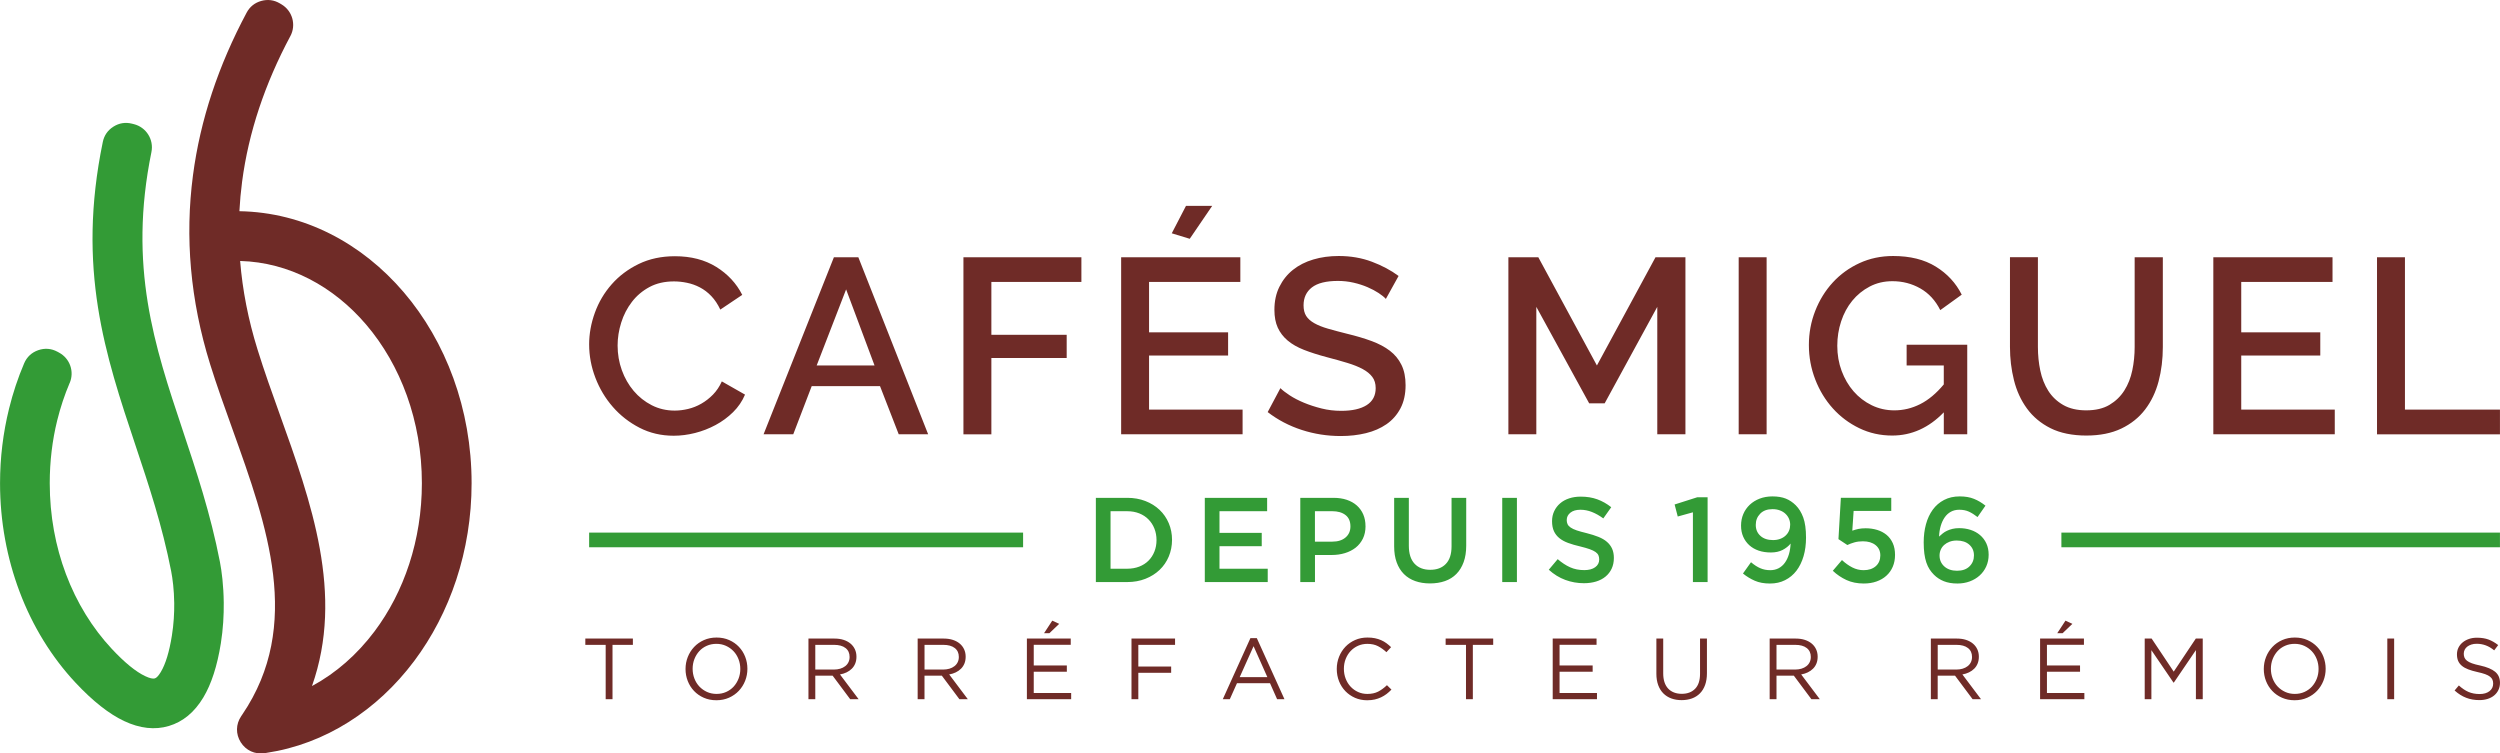
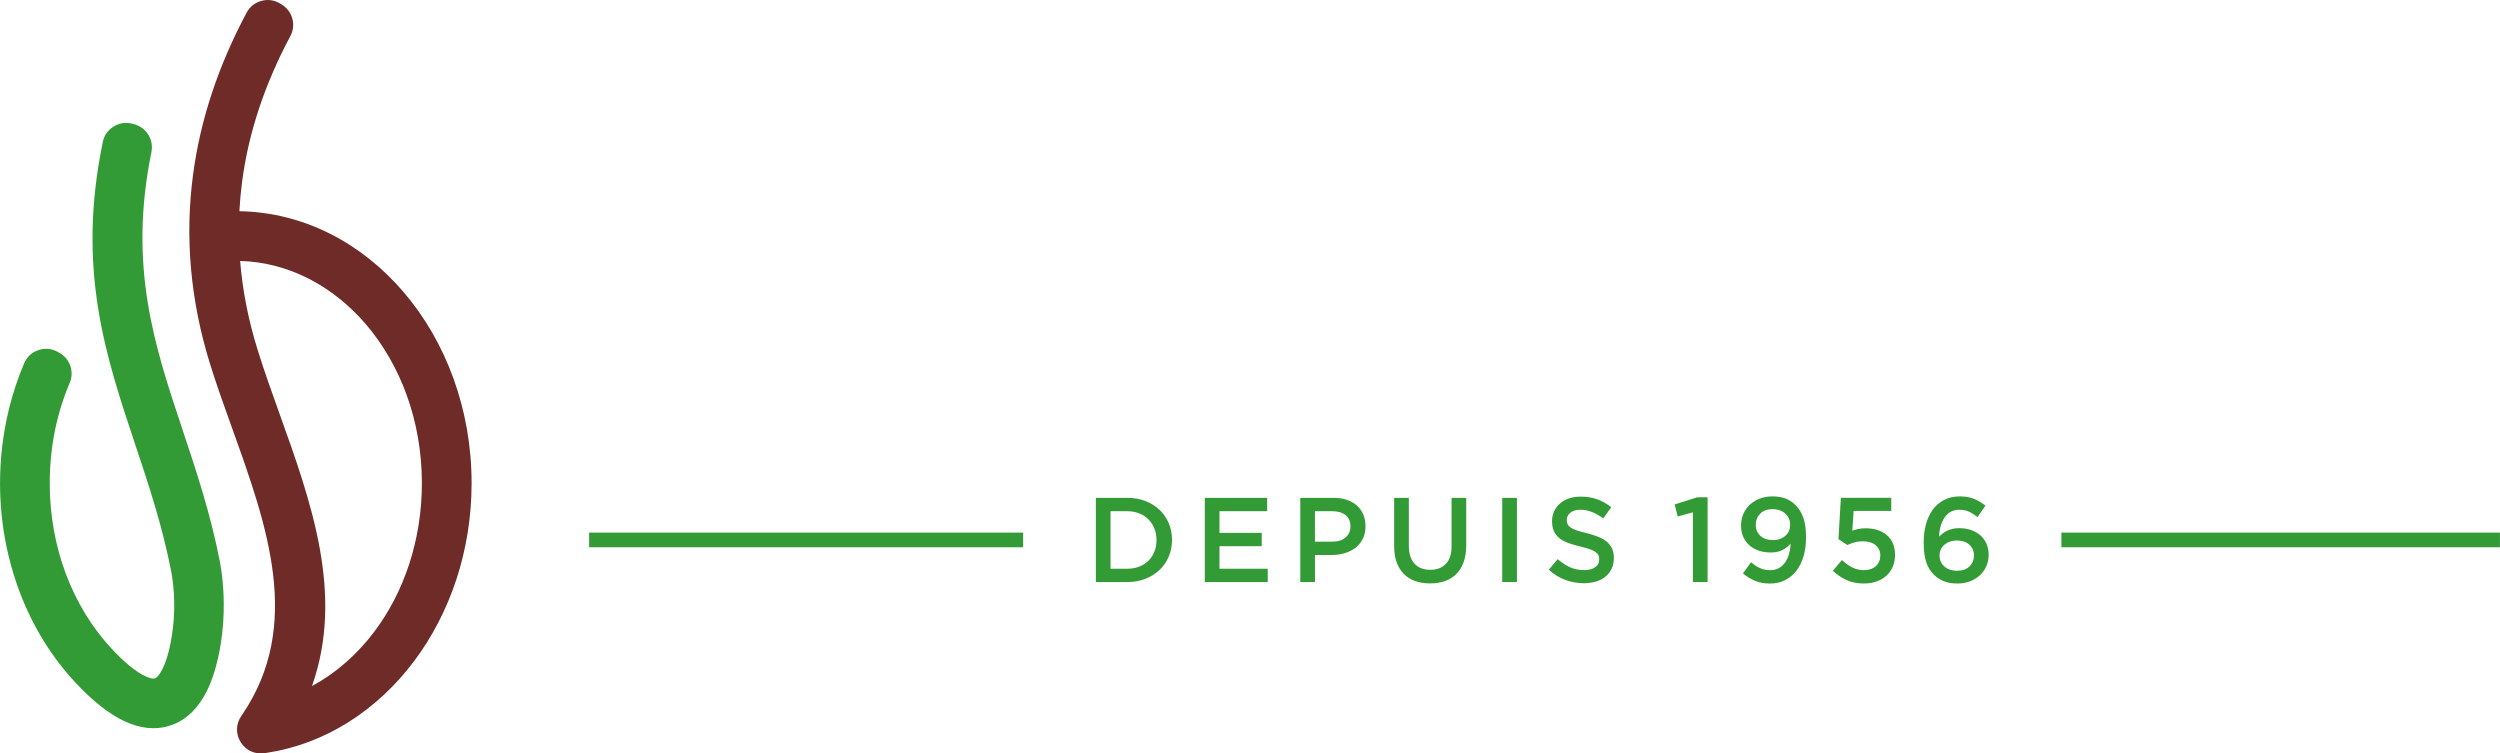
<svg xmlns="http://www.w3.org/2000/svg" id="Layer_1" viewBox="0 0 1133.86 341.72">
  <defs>
    <style>.cls-1{fill:#6f2b27;}.cls-2{fill:#339b36;}</style>
  </defs>
  <path class="cls-1" d="M131.68,16.39c-11.52,21.57-18.94,43.61-21.88,66.03-.58,4.44-.99,8.89-1.22,13.37,29.2.5,55.51,14.46,74.56,36.78,19,22.26,30.75,52.88,30.75,86.57,0,30.81-9.84,59.06-26.07,80.7-16.74,22.31-40.28,37.61-66.96,41.62l-.9.13c-4.35.65-8.42-1.22-10.77-4.93-2.34-3.72-2.27-8.2.2-11.84l.54-.8c27.42-40.46,11.2-85.63-4.38-129.03-3.7-10.29-7.36-20.5-10.25-29.8-9.04-29.08-11.46-57.68-7.78-85.67,3.31-25.24,11.56-49.85,24.33-73.77,1.44-2.7,3.68-4.5,6.63-5.32,2.95-.83,5.79-.45,8.43,1.1l.74.44c4.99,2.95,6.77,9.31,4.04,14.42M108.91,118.36c1.07,13.22,3.67,26.6,7.88,40.13,3.12,10.04,6.5,19.44,9.9,28.92,14.5,40.4,29.49,82.16,14.81,123.74,10.85-5.83,20.5-14.33,28.35-24.78,13.38-17.83,21.49-41.35,21.49-67.22,0-28.21-9.66-53.64-25.29-71.95-14.79-17.32-34.93-28.23-57.13-28.84Z" />
  <path class="cls-2" d="M31.6,173.67c-2.31,5.43-4.21,11.14-5.67,17.07-2.2,8.94-3.37,18.46-3.37,28.4,0,14.74,2.62,28.68,7.34,41.22,4.88,12.97,12,24.49,20.77,33.89,5.89,6.31,10.96,10.42,15.18,12.41,2.03.96,3.48,1.29,4.37,1.03.78-.23,1.69-1.21,2.71-2.9,2.17-3.61,3.85-9.14,5.03-16.51.84-5.24,1.11-10.27,1.06-14.77-.07-6.01-.74-11.13-1.39-14.46-4.02-20.62-10.17-39.06-16.17-57.03-13.73-41.13-26.71-80.03-14.84-137.61.62-3,2.25-5.35,4.84-6.98s5.42-2.08,8.39-1.34l.85.21c5.62,1.41,9.14,6.99,7.98,12.67-10.6,51.92,1.41,87.89,14.1,125.91,6.27,18.79,12.7,38.05,16.96,59.94.81,4.17,1.65,10.67,1.74,18.51.06,5.63-.28,11.92-1.32,18.47-1.64,10.26-4.3,18.47-7.94,24.53-4.02,6.7-9.25,11.04-15.65,12.94-6.3,1.87-13.09,1.15-20.31-2.26-6.78-3.2-14.16-8.98-22.05-17.43-10.74-11.5-19.43-25.53-25.35-41.28-5.68-15.1-8.84-31.73-8.84-49.15,0-11.63,1.42-22.97,4.08-33.77,1.76-7.15,4.05-14.03,6.84-20.57,1.23-2.9,3.4-4.93,6.38-5.98,2.98-1.04,5.93-.81,8.71.68l.75.41c4.94,2.66,7.03,8.6,4.84,13.77" />
  <path class="cls-2" d="M895.28,251.88c0,2-.67,3.67-2.03,4.99-1.35,1.33-3.23,1.99-5.64,1.99s-4.34-.66-5.78-1.96c-1.45-1.31-2.16-2.97-2.16-4.97,0-.91.18-1.78.54-2.62.36-.84.89-1.56,1.56-2.16.67-.6,1.49-1.09,2.44-1.45.95-.36,2.03-.55,3.23-.55,2.41,0,4.32.62,5.72,1.88,1.41,1.26,2.11,2.87,2.11,4.83M900.52,229.36c-1.67-1.34-3.42-2.38-5.24-3.11-1.82-.74-3.97-1.11-6.44-1.11-2.69,0-5.06.53-7.12,1.61-2.06,1.07-3.77,2.55-5.13,4.42-1.36,1.88-2.39,4.07-3.08,6.6-.69,2.53-1.03,5.27-1.03,8.21,0,1.93.1,3.64.3,5.13.2,1.49.5,2.83.9,4.01.4,1.18.89,2.22,1.47,3.11.58.89,1.24,1.7,1.97,2.43,1.27,1.27,2.77,2.26,4.5,2.95,1.73.69,3.77,1.04,6.14,1.04,2,0,3.87-.31,5.59-.95,1.73-.64,3.23-1.53,4.5-2.68,1.27-1.14,2.27-2.52,3-4.12.72-1.6,1.09-3.37,1.09-5.3s-.35-3.64-1.04-5.13c-.69-1.49-1.65-2.75-2.87-3.79-1.22-1.04-2.64-1.82-4.26-2.35-1.62-.53-3.36-.79-5.21-.79-1.13,0-2.14.11-3.03.33-.89.22-1.71.5-2.45.85-.75.34-1.41.76-1.99,1.23-.58.47-1.13.95-1.64,1.42.07-1.76.33-3.38.76-4.85.44-1.48,1.04-2.78,1.8-3.87.76-1.1,1.7-1.95,2.81-2.56,1.11-.6,2.38-.9,3.79-.9,1.67,0,3.14.29,4.39.87,1.26.58,2.56,1.4,3.9,2.45l3.6-5.17ZM833.81,244.52l4.04,2.67c.98-.47,2.05-.87,3.22-1.2,1.17-.33,2.44-.49,3.82-.49,2.4,0,4.32.57,5.76,1.73,1.44,1.15,2.16,2.71,2.16,4.68s-.69,3.68-2.07,4.88c-1.38,1.21-3.22,1.81-5.51,1.81-1.78,0-3.48-.41-5.1-1.23-1.62-.82-3.19-1.94-4.72-3.36l-4.15,4.86c1.82,1.73,3.88,3.13,6.17,4.19,2.29,1.06,4.91,1.59,7.86,1.59,2.11,0,4.04-.3,5.78-.92,1.76-.62,3.25-1.49,4.49-2.62,1.26-1.13,2.21-2.49,2.9-4.09.68-1.61,1.02-3.39,1.02-5.35s-.33-3.81-1.02-5.32c-.68-1.51-1.62-2.76-2.83-3.77-1.22-1-2.63-1.74-4.26-2.24-1.62-.49-3.35-.74-5.21-.74-1.27,0-2.37.1-3.3.3-.93.2-1.85.47-2.76.79l.6-8.95h17.07v-5.95h-22.86l-1.09,18.72ZM811.92,238.02c0,.95-.17,1.84-.52,2.67-.34.84-.86,1.57-1.54,2.21-.67.64-1.49,1.14-2.46,1.5-.96.36-2.04.55-3.25.55-2.41,0-4.32-.64-5.72-1.91-1.41-1.27-2.11-2.93-2.11-4.97s.66-3.69,2-5.08c1.33-1.38,3.2-2.07,5.61-2.07,1.2,0,2.3.18,3.28.55.99.36,1.83.86,2.52,1.5.69.64,1.24,1.38,1.62,2.24.38.85.58,1.79.58,2.81ZM819.11,243.81c0-3.78-.42-6.81-1.25-9.09-.84-2.28-1.97-4.12-3.39-5.54-1.35-1.35-2.85-2.36-4.5-3.03-1.66-.67-3.69-1.01-6.09-1.01-2.11,0-4.04.34-5.79,1.01-1.75.67-3.24,1.6-4.5,2.78-1.25,1.19-2.23,2.58-2.92,4.2-.69,1.62-1.03,3.37-1.03,5.27s.33,3.53.98,5.02c.65,1.49,1.57,2.77,2.75,3.85,1.18,1.07,2.6,1.89,4.26,2.46,1.65.56,3.5.84,5.54.84s3.85-.38,5.32-1.15c1.47-.76,2.68-1.73,3.63-2.89-.08,1.76-.33,3.38-.77,4.85-.44,1.48-1.05,2.76-1.83,3.84-.78,1.08-1.73,1.91-2.84,2.5-1.11.58-2.37.88-3.79.88-1.64,0-3.14-.29-4.5-.88-1.36-.58-2.78-1.49-4.23-2.73l-3.65,5.12c1.64,1.34,3.42,2.43,5.35,3.27,1.93.85,4.22,1.27,6.87,1.27s4.84-.51,6.88-1.53c2.04-1.02,3.75-2.45,5.16-4.28,1.4-1.84,2.47-4.03,3.22-6.58.75-2.55,1.12-5.36,1.12-8.46ZM759.51,228.8l1.42,5.46,6.88-1.91v31.65h6.66v-38.47h-4.69l-10.26,3.27ZM710.59,235.78c0-1.27.55-2.36,1.64-3.25,1.09-.89,2.62-1.34,4.58-1.34,1.75,0,3.47.34,5.18,1.01,1.71.67,3.43,1.64,5.18,2.92l3.6-5.08c-1.96-1.56-4.06-2.75-6.3-3.57-2.24-.82-4.76-1.23-7.56-1.23-1.89,0-3.64.26-5.23.79-1.6.53-2.97,1.28-4.1,2.27-1.14.98-2.03,2.15-2.68,3.52-.65,1.36-.98,2.88-.98,4.55,0,1.78.28,3.29.85,4.53.57,1.24,1.39,2.29,2.47,3.17,1.07.87,2.41,1.6,3.99,2.18,1.59.58,3.4,1.11,5.44,1.58,1.78.44,3.23.85,4.35,1.25,1.11.4,1.98.83,2.63,1.28.64.45,1.07.96,1.31,1.5.23.55.35,1.16.35,1.86,0,1.49-.61,2.67-1.83,3.54-1.22.88-2.86,1.31-4.94,1.31-2.4,0-4.55-.43-6.44-1.29-1.89-.85-3.76-2.08-5.62-3.68l-4.04,4.8c2.29,2.08,4.78,3.61,7.48,4.61,2.69,1,5.51,1.5,8.46,1.5,2,0,3.84-.26,5.51-.76,1.66-.51,3.1-1.26,4.28-2.24,1.19-.98,2.12-2.18,2.79-3.6.66-1.42,1-3.04,1-4.86,0-1.6-.27-2.99-.79-4.17-.53-1.18-1.31-2.22-2.33-3.11-1.02-.89-2.31-1.65-3.86-2.27-1.54-.62-3.33-1.18-5.33-1.69-1.83-.44-3.33-.86-4.52-1.25-1.18-.4-2.11-.84-2.79-1.31-.67-.47-1.14-.98-1.39-1.53-.25-.54-.38-1.2-.38-1.96ZM681.33,225.8v38.2h6.66v-38.2h-6.66ZM665,225.8h-6.66v22c0,3.53-.87,6.18-2.59,7.96-1.71,1.79-4.07,2.67-7.07,2.67s-5.41-.92-7.13-2.78c-1.72-1.86-2.58-4.57-2.58-8.13v-21.72h-6.66v22c0,2.76.38,5.19,1.15,7.28.76,2.09,1.86,3.85,3.27,5.27,1.42,1.42,3.13,2.48,5.13,3.19,2,.71,4.24,1.07,6.71,1.07s4.77-.36,6.79-1.07c2.02-.71,3.74-1.78,5.16-3.22,1.42-1.43,2.52-3.23,3.3-5.37.78-2.15,1.17-4.64,1.17-7.48v-21.67ZM612.48,238.76c0,2.08-.74,3.76-2.22,5.01-1.47,1.26-3.49,1.89-6.05,1.89h-7.83v-13.81h7.83c2.52,0,4.53.57,6.02,1.73,1.5,1.14,2.25,2.87,2.25,5.17ZM619.31,238.62c0-1.96-.34-3.73-1.01-5.29-.67-1.57-1.64-2.91-2.89-4.04-1.26-1.13-2.79-1.99-4.58-2.6-1.8-.6-3.81-.9-6.03-.9h-15.06v38.2h6.66v-12.28h7.61c2.12,0,4.1-.28,5.97-.85,1.85-.56,3.48-1.39,4.87-2.48,1.38-1.09,2.47-2.46,3.28-4.09.8-1.64,1.2-3.53,1.2-5.68ZM574.7,225.8h-28.27v38.2h28.54v-6.06h-21.88v-10.21h19.16v-6.06h-19.16v-9.82h21.61v-6.06ZM524.53,244.95c0,1.9-.32,3.65-.96,5.23-.63,1.59-1.53,2.97-2.68,4.11-1.14,1.15-2.54,2.05-4.18,2.69-1.65.64-3.47.96-5.48.96h-7.55v-26.08h7.55c2.01,0,3.83.33,5.48.98,1.64.66,3.04,1.57,4.18,2.75,1.15,1.16,2.05,2.55,2.68,4.14.64,1.58.96,3.33.96,5.23ZM313.3,241.57h-46.1v6.65h196.82v-6.65h-150.72ZM1133.84,241.57h-198.91v6.65h198.91v-6.65ZM531.57,244.84c0-2.69-.49-5.2-1.48-7.53-.98-2.33-2.37-4.35-4.17-6.06-1.8-1.71-3.95-3.05-6.44-4.01-2.49-.97-5.23-1.45-8.21-1.45h-14.25v38.2h14.25c2.98,0,5.72-.49,8.21-1.47,2.49-.98,4.64-2.33,6.44-4.04,1.8-1.71,3.19-3.74,4.17-6.08.98-2.35,1.48-4.87,1.48-7.56Z" />
-   <path class="cls-1" d="M1117.43,296.46c0-.63.14-1.22.41-1.77.27-.55.67-1.03,1.18-1.42.51-.39,1.13-.71,1.85-.94.72-.24,1.53-.35,2.42-.35,1.42,0,2.77.24,4.07.71,1.3.47,2.59,1.23,3.87,2.28l1.81-2.4c-1.42-1.11-2.88-1.95-4.38-2.51-1.51-.56-3.27-.83-5.28-.83-1.31,0-2.51.19-3.61.57-1.1.38-2.06.9-2.87,1.58-.81.67-1.44,1.46-1.89,2.38-.45.92-.67,1.93-.67,3.03s.18,2.15.55,2.99c.37.84.94,1.58,1.7,2.21.76.63,1.72,1.17,2.89,1.61,1.17.45,2.54.84,4.11,1.19,1.45.31,2.63.64,3.57.98.93.34,1.66.72,2.18,1.14.53.42.9.88,1.11,1.39.21.52.31,1.1.31,1.76,0,1.41-.56,2.55-1.67,3.42-1.11.86-2.6,1.3-4.46,1.3s-3.6-.32-5.07-.96c-1.47-.64-2.92-1.62-4.36-2.93l-1.93,2.28c1.65,1.49,3.39,2.59,5.21,3.29,1.82.72,3.83,1.07,6.03,1.07,1.36,0,2.62-.18,3.77-.55,1.15-.37,2.13-.89,2.95-1.58.82-.68,1.46-1.51,1.92-2.48.47-.97.7-2.05.7-3.23,0-2.12-.73-3.79-2.18-5-1.45-1.2-3.71-2.16-6.78-2.84-1.52-.31-2.76-.65-3.73-1-.97-.35-1.73-.75-2.28-1.18-.55-.43-.93-.91-1.14-1.44-.21-.52-.32-1.11-.32-1.77M1082.75,289.61v27.51h3.1v-27.51h-3.1ZM1051.57,303.4c0,1.57-.27,3.05-.81,4.42-.54,1.37-1.28,2.57-2.22,3.6-.94,1.02-2.08,1.83-3.4,2.42-1.32.59-2.77.88-4.34.88s-3.02-.3-4.34-.9c-1.32-.6-2.47-1.42-3.44-2.44-.97-1.02-1.72-2.23-2.26-3.62-.54-1.39-.81-2.87-.81-4.44s.27-3.05.81-4.42c.54-1.37,1.28-2.57,2.22-3.6.94-1.02,2.08-1.83,3.4-2.41,1.32-.59,2.77-.88,4.34-.88s3.02.3,4.34.9c1.32.6,2.47,1.41,3.44,2.44.97,1.02,1.72,2.23,2.26,3.62.54,1.39.81,2.87.81,4.44ZM1054.79,303.33c0-1.91-.34-3.73-1-5.44-.67-1.72-1.62-3.22-2.85-4.52-1.23-1.3-2.71-2.32-4.42-3.08-1.72-.76-3.62-1.14-5.72-1.14s-4.01.39-5.74,1.16c-1.73.77-3.21,1.81-4.44,3.12-1.23,1.31-2.19,2.82-2.87,4.54-.68,1.71-1.02,3.53-1.02,5.44s.33,3.73,1,5.44c.67,1.72,1.62,3.22,2.85,4.52,1.23,1.3,2.7,2.33,4.42,3.08,1.72.76,3.62,1.14,5.72,1.14s4.01-.39,5.74-1.16c1.73-.77,3.21-1.81,4.44-3.12,1.23-1.31,2.19-2.82,2.87-4.54.68-1.72,1.02-3.53,1.02-5.44ZM995.94,294.84v22.28h3.1v-27.51h-3.14l-10.02,15.01-10.02-15.01h-3.14v27.51h3.03v-22.24l10.02,14.7h.16l10.02-14.74ZM935.48,287.18l4.44-4.24-3.14-1.45-3.73,5.7h2.44ZM945.15,289.61h-19.88v27.51h20.08v-2.83h-16.97v-9.63h15.01v-2.83h-15.01v-9.39h16.78v-2.83ZM894.4,297.96c0,.89-.18,1.7-.53,2.4-.35.71-.84,1.31-1.48,1.79-.63.49-1.38.87-2.25,1.13-.86.26-1.81.39-2.83.39h-8.47v-11.2h8.51c2.23,0,3.97.48,5.2,1.44,1.24.96,1.85,2.3,1.85,4.04ZM898.48,317.12l-8.45-11.23c1.08-.18,2.07-.5,2.99-.94.92-.45,1.71-1,2.38-1.67.67-.67,1.19-1.45,1.55-2.36.37-.9.55-1.93.55-3.08,0-1.23-.24-2.36-.71-3.37-.47-1.01-1.14-1.87-2-2.59-.87-.72-1.91-1.28-3.12-1.67-1.22-.39-2.59-.59-4.11-.59h-11.83v27.51h3.1v-10.69h7.86l7.98,10.69h3.81ZM821.28,297.96c0,.89-.18,1.7-.53,2.4-.35.71-.84,1.31-1.48,1.79-.63.49-1.37.87-2.25,1.13-.86.26-1.81.39-2.83.39h-8.47v-11.2h8.51c2.23,0,3.97.48,5.2,1.44,1.24.96,1.85,2.3,1.85,4.04ZM825.37,317.12l-8.45-11.23c1.08-.18,2.07-.5,2.99-.94.92-.45,1.71-1,2.38-1.67.67-.67,1.19-1.45,1.55-2.36.37-.9.55-1.93.55-3.08,0-1.23-.24-2.36-.71-3.37-.47-1.01-1.14-1.87-2-2.59-.87-.72-1.91-1.28-3.12-1.67-1.22-.39-2.59-.59-4.11-.59h-11.83v27.51h3.1v-10.69h7.86l7.98,10.69h3.81ZM774.15,289.61h-3.11v15.99c0,3.01-.75,5.28-2.24,6.8-1.49,1.52-3.51,2.28-6.05,2.28s-4.71-.8-6.19-2.4c-1.48-1.6-2.22-3.89-2.22-6.88v-15.8h-3.1v15.99c0,1.94.28,3.65.83,5.15.55,1.49,1.33,2.74,2.34,3.75,1.01,1.01,2.21,1.77,3.61,2.28,1.4.51,2.95.77,4.66.77s3.29-.26,4.7-.77c1.4-.51,2.61-1.28,3.62-2.3,1.01-1.02,1.79-2.29,2.34-3.81.55-1.52.83-3.29.83-5.31v-15.76ZM724.1,289.61h-19.88v27.51h20.08v-2.83h-16.97v-9.63h15.01v-2.83h-15.01v-9.39h16.78v-2.83ZM668,292.48h9.23v-2.87h-21.57v2.87h9.23v24.64h3.11v-24.64ZM631.08,312.76l-2.04-2c-1.31,1.26-2.65,2.23-4.01,2.93-1.36.69-2.99,1.04-4.87,1.04-1.52,0-2.93-.29-4.22-.88-1.3-.59-2.42-1.39-3.38-2.42-.96-1.02-1.7-2.23-2.24-3.62-.54-1.39-.81-2.88-.81-4.48s.27-3.08.81-4.46c.54-1.37,1.28-2.57,2.24-3.59.96-1.02,2.08-1.82,3.38-2.4,1.3-.58,2.71-.86,4.22-.86,1.89,0,3.5.35,4.85,1.06,1.35.71,2.61,1.61,3.79,2.71l2.12-2.28c-.68-.65-1.39-1.25-2.12-1.79-.73-.54-1.53-1-2.4-1.38-.87-.38-1.8-.67-2.81-.88-1.01-.21-2.14-.31-3.4-.31-2.02,0-3.88.37-5.58,1.12-1.7.75-3.17,1.77-4.4,3.06-1.23,1.3-2.2,2.81-2.89,4.54-.69,1.73-1.04,3.58-1.04,5.54s.35,3.85,1.04,5.58c.69,1.73,1.66,3.23,2.89,4.5,1.23,1.27,2.68,2.27,4.36,3.01,1.68.73,3.51,1.1,5.5,1.1,1.26,0,2.4-.12,3.42-.35,1.02-.24,1.98-.56,2.87-.98.89-.42,1.72-.92,2.5-1.51.77-.59,1.51-1.25,2.22-1.99ZM574.79,307.1h-12.53l6.29-14.03,6.25,14.03ZM570.03,289.42h-2.91l-12.53,27.7h3.18l3.26-7.27h14.97l3.22,7.27h3.34l-12.54-27.7ZM532.95,289.61h-19.77v27.51h3.1v-11.99h14.89v-2.83h-14.89v-9.82h16.66v-2.87ZM475.95,287.18l4.44-4.24-3.14-1.45-3.73,5.7h2.44ZM485.62,289.61h-19.88v27.51h20.08v-2.83h-16.97v-9.63h15.01v-2.83h-15.01v-9.39h16.78v-2.83ZM434.87,297.96c0,.89-.18,1.7-.53,2.4-.35.71-.84,1.31-1.48,1.79-.63.49-1.38.87-2.25,1.13-.86.26-1.81.39-2.83.39h-8.47v-11.2h8.51c2.23,0,3.97.48,5.2,1.44,1.24.96,1.85,2.3,1.85,4.04ZM438.95,317.12l-8.45-11.23c1.08-.18,2.07-.5,2.99-.94.92-.45,1.71-1,2.38-1.67.67-.67,1.18-1.45,1.55-2.36.37-.9.55-1.93.55-3.08,0-1.23-.24-2.36-.71-3.37-.47-1.01-1.14-1.87-2-2.59-.87-.72-1.91-1.28-3.12-1.67-1.22-.39-2.59-.59-4.11-.59h-11.83v27.51h3.1v-10.69h7.86l7.98,10.69h3.81ZM385.33,297.96c0,.89-.18,1.7-.53,2.4-.35.71-.84,1.31-1.48,1.79-.63.49-1.37.87-2.25,1.13-.86.26-1.81.39-2.83.39h-8.47v-11.2h8.51c2.23,0,3.97.48,5.2,1.44,1.24.96,1.85,2.3,1.85,4.04ZM389.42,317.12l-8.45-11.23c1.07-.18,2.07-.5,2.99-.94.92-.45,1.71-1,2.38-1.67.67-.67,1.19-1.45,1.55-2.36.37-.9.55-1.93.55-3.08,0-1.23-.24-2.36-.71-3.37-.47-1.01-1.14-1.87-2-2.59-.87-.72-1.91-1.28-3.12-1.67-1.22-.39-2.59-.59-4.11-.59h-11.83v27.51h3.1v-10.69h7.86l7.98,10.69h3.81ZM335.76,303.4c0,1.57-.27,3.05-.81,4.42s-1.28,2.57-2.22,3.6c-.94,1.02-2.08,1.83-3.4,2.42-1.32.59-2.77.88-4.34.88s-3.02-.3-4.34-.9c-1.32-.6-2.47-1.42-3.44-2.44-.97-1.02-1.72-2.23-2.26-3.62-.54-1.39-.81-2.87-.81-4.44s.27-3.05.81-4.42c.54-1.37,1.28-2.57,2.22-3.6.94-1.02,2.08-1.83,3.4-2.41,1.32-.59,2.77-.88,4.34-.88s3.02.3,4.34.9c1.32.6,2.47,1.41,3.44,2.44.97,1.02,1.72,2.23,2.26,3.62.54,1.39.81,2.87.81,4.44ZM338.98,303.33c0-1.91-.33-3.73-1-5.44-.67-1.72-1.62-3.22-2.85-4.52-1.23-1.3-2.7-2.32-4.42-3.08-1.72-.76-3.62-1.14-5.72-1.14s-4.01.39-5.74,1.16c-1.73.77-3.21,1.81-4.44,3.12-1.23,1.31-2.19,2.82-2.87,4.54-.68,1.71-1.02,3.53-1.02,5.44s.33,3.73,1,5.44c.67,1.72,1.62,3.22,2.85,4.52,1.23,1.3,2.71,2.33,4.42,3.08,1.72.76,3.62,1.14,5.72,1.14s4.01-.39,5.74-1.16c1.73-.77,3.21-1.81,4.44-3.12,1.23-1.31,2.19-2.82,2.87-4.54.68-1.72,1.02-3.53,1.02-5.44ZM277.81,292.48h9.23v-2.87h-21.57v2.87h9.23v24.64h3.1v-24.64Z" />
-   <path class="cls-1" d="M1078.08,196.97v-80.3h12.67v69.11h43.09v11.2h-55.76ZM1058.92,185.77v11.2h-55.08v-80.3h54.06v11.2h-41.4v22.85h35.85v10.52h-35.85v24.54h42.41ZM946.22,186.11c4.22,0,7.73-.83,10.52-2.49,2.79-1.66,5.03-3.83,6.73-6.5,1.7-2.68,2.9-5.73,3.62-9.16s1.07-6.96,1.07-10.57v-40.72h12.78v40.72c0,5.5-.64,10.69-1.92,15.55-1.28,4.86-3.32,9.12-6.11,12.78-2.79,3.66-6.39,6.54-10.8,8.65-4.41,2.11-9.71,3.17-15.89,3.17s-11.82-1.11-16.23-3.34c-4.41-2.22-7.97-5.2-10.69-8.94s-4.68-8.01-5.88-12.84c-1.21-4.83-1.81-9.84-1.81-15.04v-40.72h12.67v40.72c0,3.69.36,7.26,1.08,10.69.72,3.43,1.92,6.48,3.62,9.16,1.7,2.68,3.96,4.82,6.79,6.45,2.83,1.62,6.31,2.43,10.46,2.43ZM881.59,187.02c-6.79,7.01-14.59,10.52-23.41,10.52-5.35,0-10.33-1.11-14.93-3.34-4.6-2.22-8.6-5.22-11.99-8.99-3.39-3.77-6.05-8.14-7.97-13.12-1.92-4.98-2.88-10.18-2.88-15.61s.96-10.59,2.88-15.49c1.92-4.9,4.58-9.2,7.97-12.89,3.39-3.69,7.43-6.62,12.1-8.77,4.67-2.15,9.76-3.22,15.27-3.22,7.69,0,14.14,1.6,19.34,4.81,5.2,3.2,9.12,7.45,11.76,12.72l-9.73,7.01c-2.19-4.37-5.2-7.65-9.05-9.84-3.85-2.19-8.07-3.28-12.67-3.28-3.77,0-7.2.81-10.29,2.43-3.09,1.62-5.73,3.77-7.92,6.45-2.19,2.68-3.86,5.79-5.03,9.33-1.17,3.54-1.75,7.24-1.75,11.08,0,4.07.66,7.88,1.98,11.42,1.32,3.54,3.13,6.64,5.43,9.27,2.3,2.64,5.03,4.73,8.2,6.28,3.17,1.55,6.6,2.32,10.29,2.32,4.07,0,7.97-.94,11.71-2.83,3.73-1.88,7.3-4.86,10.69-8.93v-8.6h-16.85v-9.39h27.49v40.6h-10.63v-9.95ZM788.57,196.97v-80.3h12.67v80.3h-12.67ZM751.65,196.97v-57.8l-23.87,43.77h-7.01l-23.98-43.77v57.8h-12.67v-80.3h13.57l26.58,49.09,26.58-49.09h13.57v80.3h-12.78ZM628.54,135.56c-.75-.83-1.85-1.72-3.28-2.66-1.43-.94-3.11-1.83-5.03-2.66-1.92-.83-4.03-1.51-6.33-2.04-2.3-.53-4.66-.79-7.07-.79-5.35,0-9.29.98-11.82,2.94-2.53,1.96-3.79,4.68-3.79,8.14,0,1.96.4,3.56,1.19,4.81.79,1.24,2.02,2.34,3.68,3.28,1.66.94,3.73,1.77,6.22,2.49,2.49.72,5.39,1.49,8.71,2.32,4.07.98,7.75,2.07,11.03,3.28,3.28,1.21,6.05,2.68,8.31,4.41,2.26,1.73,4.02,3.86,5.26,6.39,1.25,2.53,1.87,5.6,1.87,9.22,0,4.07-.77,7.58-2.32,10.52-1.55,2.94-3.66,5.33-6.33,7.18-2.68,1.85-5.79,3.21-9.33,4.07-3.54.87-7.35,1.3-11.42,1.3-6.11,0-12.01-.92-17.7-2.77-5.69-1.85-10.84-4.54-15.44-8.09l5.77-10.86c.98.98,2.39,2.07,4.24,3.28s4,2.32,6.45,3.34c2.45,1.02,5.11,1.88,7.97,2.6,2.87.72,5.84,1.07,8.94,1.07,4.98,0,8.82-.87,11.54-2.6,2.71-1.73,4.07-4.3,4.07-7.69,0-2.04-.51-3.73-1.53-5.09-1.02-1.36-2.47-2.54-4.35-3.56-1.88-1.02-4.18-1.94-6.9-2.77-2.71-.83-5.81-1.7-9.28-2.6-4-1.06-7.48-2.17-10.46-3.34-2.98-1.17-5.45-2.58-7.41-4.24-1.96-1.66-3.45-3.6-4.47-5.82-1.02-2.22-1.53-4.92-1.53-8.09,0-3.92.75-7.41,2.26-10.46,1.51-3.05,3.56-5.62,6.16-7.69,2.6-2.07,5.67-3.64,9.22-4.69,3.54-1.06,7.39-1.58,11.54-1.58,5.43,0,10.44.87,15.04,2.6,4.6,1.73,8.63,3.88,12.1,6.45l-5.77,10.41ZM563.57,185.77v11.2h-55.08v-80.3h54.06v11.2h-41.4v22.85h35.85v10.52h-35.85v24.54h42.41ZM539.59,108.3l-8.14-2.49,6.45-12.44h11.88l-10.18,14.93ZM436.96,196.97v-80.3h53.5v11.2h-40.83v23.98h34.16v10.52h-34.16v34.61h-12.67ZM396.64,165.75l-12.89-34.5-13.35,34.5h26.24ZM378.21,116.67h11.08l31.67,80.3h-13.35l-8.48-21.83h-30.99l-8.37,21.83h-13.46l31.9-80.3ZM267.2,156.25c0-4.83.87-9.63,2.6-14.42,1.73-4.79,4.28-9.09,7.63-12.89,3.35-3.81,7.45-6.88,12.27-9.22,4.83-2.34,10.29-3.51,16.4-3.51,7.31,0,13.57,1.62,18.78,4.86,5.2,3.24,9.12,7.46,11.76,12.67l-9.95,6.67c-1.13-2.41-2.49-4.45-4.07-6.11-1.58-1.66-3.32-2.98-5.2-3.96-1.88-.98-3.84-1.68-5.88-2.09-2.04-.42-4-.62-5.88-.62-4.22,0-7.92.85-11.08,2.54-3.17,1.7-5.83,3.94-7.97,6.73-2.15,2.79-3.77,5.92-4.86,9.39-1.09,3.47-1.64,6.94-1.64,10.41,0,3.92.64,7.65,1.92,11.2,1.28,3.54,3.07,6.67,5.37,9.39,2.3,2.71,5.03,4.88,8.2,6.5,3.17,1.62,6.64,2.43,10.41,2.43,1.96,0,3.98-.25,6.05-.74,2.07-.49,4.07-1.28,5.99-2.38,1.92-1.09,3.69-2.47,5.32-4.13,1.62-1.66,2.96-3.66,4.01-5.99l10.52,5.99c-1.28,3.02-3.09,5.67-5.43,7.97-2.34,2.3-4.98,4.24-7.92,5.82-2.94,1.58-6.05,2.79-9.33,3.62-3.28.83-6.5,1.24-9.67,1.24-5.66,0-10.82-1.21-15.5-3.62-4.67-2.41-8.71-5.56-12.1-9.45-3.39-3.88-6.03-8.29-7.92-13.23-1.89-4.94-2.83-9.97-2.83-15.1Z" />
</svg>